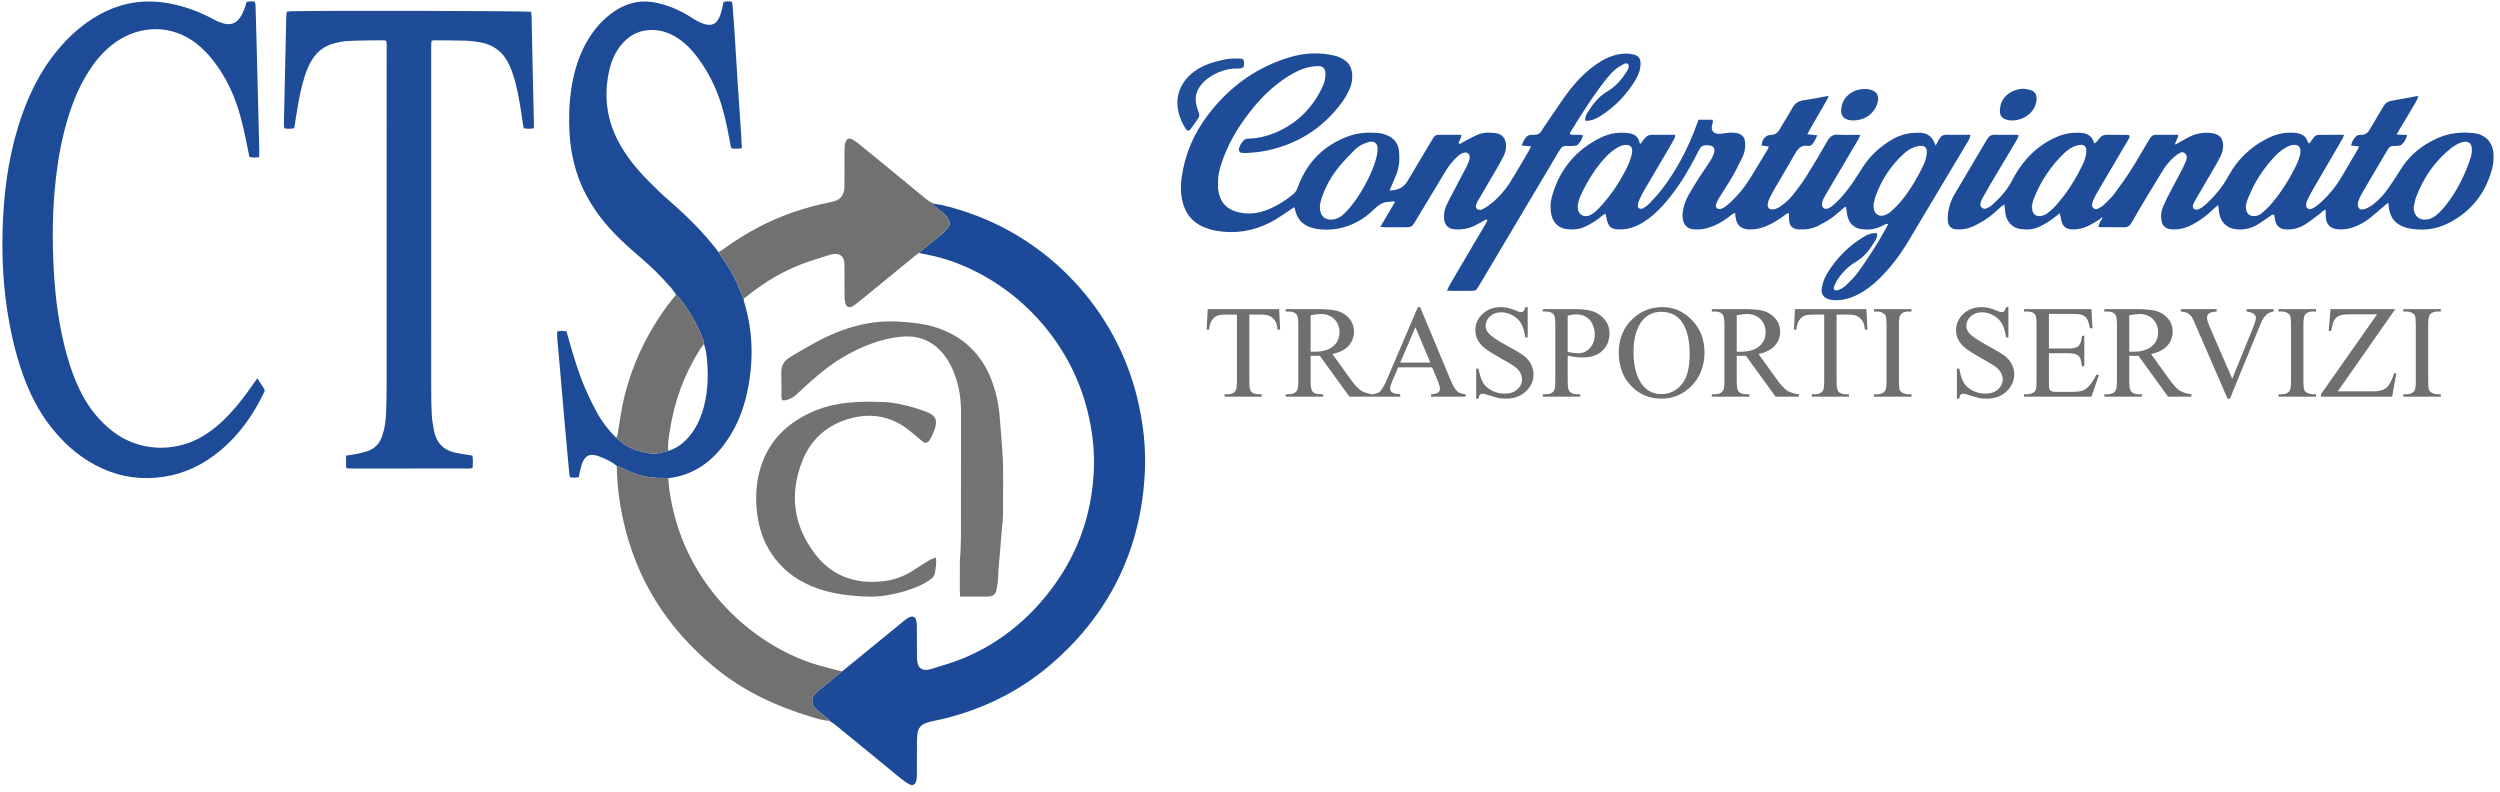
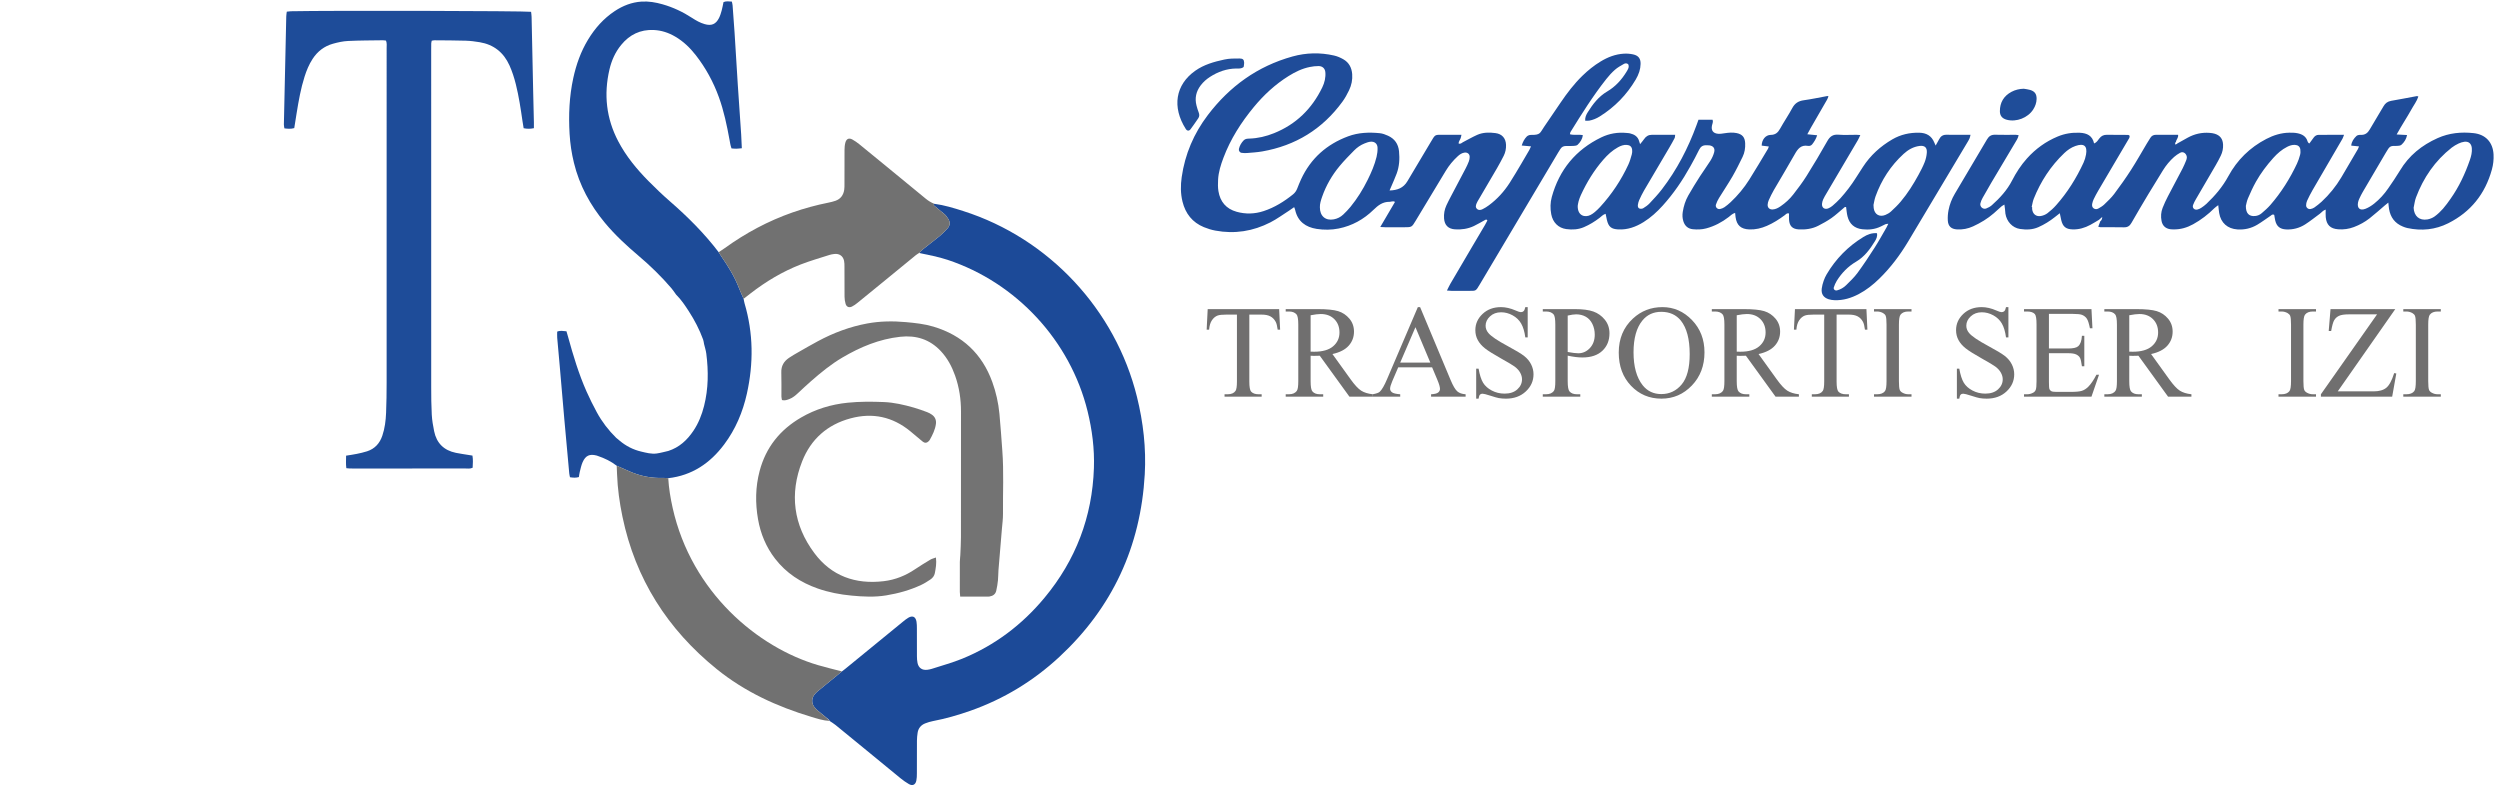
<svg xmlns="http://www.w3.org/2000/svg" width="319" height="101" viewBox="0 0 319 101" fill="none">
  <path d="M119.201 26.001C120.473 26.167 121.695 26.543 122.911 26.93C133.838 30.415 142.329 39.508 145.079 50.649C145.88 53.896 146.261 57.192 146.071 60.531C145.547 69.746 141.942 77.542 135.164 83.83C131.854 86.9 128.061 89.204 123.799 90.702C122.247 91.247 120.664 91.702 119.043 92.011C118.711 92.075 118.382 92.175 118.067 92.298C117.526 92.51 117.181 92.911 117.09 93.492C117.038 93.827 117.004 94.168 117.002 94.507C116.992 95.899 117.001 97.291 116.994 98.683C116.993 98.994 116.988 99.312 116.924 99.615C116.81 100.145 116.436 100.316 115.973 100.047C115.606 99.835 115.254 99.588 114.924 99.32C113.492 98.156 112.07 96.978 110.643 95.807C109.303 94.707 107.965 93.606 106.62 92.514C106.38 92.319 106.107 92.162 105.85 91.987C105.825 91.938 105.812 91.874 105.772 91.841C105.316 91.466 104.851 91.102 104.4 90.72C104.209 90.557 104.021 90.377 103.877 90.173C103.55 89.71 103.561 89.124 103.895 88.671C104.027 88.491 104.19 88.327 104.362 88.185C105.381 87.343 106.407 86.51 107.431 85.674C107.588 85.552 107.747 85.434 107.901 85.309C110.341 83.313 112.781 81.316 115.222 79.322C115.441 79.143 115.664 78.961 115.907 78.82C116.45 78.506 116.838 78.694 116.945 79.323C116.992 79.601 116.994 79.889 116.995 80.172C117 81.365 116.993 82.558 117.001 83.751C117.003 84.033 117.019 84.321 117.077 84.596C117.212 85.235 117.672 85.546 118.326 85.464C118.522 85.439 118.721 85.401 118.909 85.34C120.203 84.919 121.524 84.563 122.781 84.05C126.937 82.353 130.421 79.717 133.283 76.269C137.267 71.472 139.376 65.948 139.584 59.714C139.666 57.26 139.358 54.841 138.771 52.457C136.558 43.478 129.691 36.067 120.916 33.157C119.725 32.762 118.5 32.539 117.28 32.279C117.464 32.102 117.636 31.911 117.834 31.752C118.518 31.205 119.222 30.681 119.897 30.124C120.246 29.837 120.563 29.508 120.873 29.177C121.222 28.806 121.282 28.394 121.001 27.938C120.836 27.669 120.66 27.426 120.405 27.231C119.979 26.904 119.57 26.557 119.162 26.208C119.136 26.185 119.186 26.072 119.201 26.001Z" fill="#1C4A98" />
  <path d="M86.273 37.595C86.074 37.322 85.891 37.034 85.672 36.778C84.395 35.286 82.992 33.921 81.494 32.652C79.954 31.346 78.474 29.982 77.18 28.425C75.301 26.164 73.934 23.643 73.234 20.775C72.936 19.558 72.751 18.322 72.679 17.075C72.54 14.686 72.64 12.308 73.151 9.959C73.528 8.229 74.114 6.577 75.036 5.057C75.916 3.606 77.016 2.358 78.44 1.416C79.476 0.73 80.601 0.288 81.85 0.205C82.767 0.145 83.66 0.298 84.538 0.548C85.886 0.932 87.14 1.523 88.311 2.288C88.812 2.616 89.328 2.909 89.908 3.076C90.777 3.327 91.335 3.105 91.743 2.304C91.895 2.004 91.994 1.673 92.085 1.347C92.183 0.995 92.242 0.632 92.319 0.269C92.661 0.122 92.995 0.181 93.384 0.203C93.419 0.374 93.467 0.53 93.479 0.689C93.568 1.849 93.657 3.01 93.731 4.171C93.873 6.381 93.998 8.592 94.142 10.802C94.28 12.927 94.434 15.05 94.575 17.175C94.613 17.737 94.63 18.301 94.658 18.915C94.379 18.94 94.162 18.971 93.943 18.975C93.749 18.979 93.553 18.953 93.342 18.938C93.206 18.57 93.153 18.209 93.088 17.849C92.753 16.005 92.37 14.173 91.731 12.405C91.031 10.469 90.058 8.679 88.793 7.054C88.055 6.107 87.201 5.279 86.155 4.669C85.308 4.174 84.408 3.873 83.418 3.828C81.696 3.749 80.329 4.426 79.255 5.74C78.504 6.659 78.034 7.722 77.767 8.866C77.024 12.056 77.359 15.123 78.892 18.038C79.893 19.942 81.244 21.583 82.746 23.103C83.624 23.99 84.527 24.858 85.469 25.677C87.747 27.657 89.873 29.777 91.705 32.183C91.81 32.35 91.908 32.521 92.02 32.683C92.9 33.962 93.722 35.273 94.283 36.732C94.464 37.204 94.683 37.662 94.885 38.126C94.924 38.321 94.949 38.519 95.005 38.708C96.134 42.523 96.16 46.37 95.302 50.231C94.779 52.581 93.858 54.767 92.407 56.707C90.611 59.107 88.305 60.671 85.267 61.018C85.042 61.005 84.816 60.975 84.591 60.983C83.1 61.035 81.677 60.744 80.314 60.144C79.773 59.906 79.233 59.667 78.692 59.429C77.969 58.865 77.155 58.474 76.29 58.181C76.237 58.162 76.184 58.14 76.13 58.126C75.242 57.895 74.724 58.12 74.345 58.968C74.174 59.351 74.092 59.775 73.985 60.185C73.929 60.401 73.907 60.626 73.865 60.873C73.485 60.986 73.13 60.958 72.729 60.896C72.697 60.728 72.652 60.569 72.637 60.407C72.423 58.089 72.21 55.772 72.004 53.454C71.807 51.22 71.62 48.986 71.426 46.752C71.32 45.536 71.203 44.322 71.1 43.105C71.079 42.855 71.097 42.601 71.097 42.316C71.477 42.153 71.862 42.235 72.281 42.272C72.355 42.526 72.428 42.769 72.495 43.013C73.144 45.366 73.844 47.703 74.835 49.939C75.236 50.846 75.682 51.735 76.154 52.607C76.805 53.812 77.635 54.891 78.612 55.854C78.761 55.978 78.911 56.1 79.058 56.225C79.867 56.908 80.79 57.381 81.815 57.622C82.465 57.775 83.128 57.959 83.806 57.863C84.304 57.792 84.791 57.65 85.283 57.539C86.669 57.092 87.674 56.165 88.47 54.983C89.127 54.009 89.554 52.93 89.84 51.797C90.396 49.595 90.41 47.364 90.124 45.126C90.071 44.709 89.934 44.302 89.837 43.891C89.798 43.701 89.782 43.504 89.717 43.324C89.252 42.054 88.63 40.857 87.898 39.725C87.415 38.976 86.916 38.228 86.273 37.595Z" fill="#1D4B98" />
-   <path d="M31.458 0.266C31.802 0.124 32.136 0.179 32.527 0.207C32.556 0.377 32.601 0.534 32.606 0.693C32.656 2.368 32.703 4.044 32.746 5.719C32.86 10.178 32.972 14.637 33.082 19.096C33.09 19.402 33.075 19.71 33.071 20.044C32.633 20.116 32.252 20.143 31.823 20.02C31.677 19.297 31.534 18.578 31.386 17.859C30.966 15.828 30.481 13.814 29.656 11.901C28.967 10.302 28.09 8.813 26.991 7.459C26.452 6.795 25.848 6.196 25.183 5.658C21.934 3.028 17.872 3.226 14.816 5.341C13.513 6.242 12.473 7.398 11.587 8.701C10.298 10.598 9.412 12.684 8.731 14.86C7.94 17.387 7.459 19.979 7.148 22.607C6.68 26.571 6.647 30.545 6.865 34.521C7.066 38.184 7.551 41.813 8.545 45.357C9.022 47.055 9.618 48.71 10.44 50.275C11.416 52.134 12.701 53.741 14.37 55.034C17.763 57.664 22.192 57.663 25.452 55.896C26.892 55.115 28.12 54.072 29.238 52.887C30.372 51.686 31.368 50.375 32.301 49.014C32.459 48.784 32.626 48.56 32.836 48.267C33.182 48.808 33.486 49.282 33.756 49.704C33.756 49.831 33.775 49.896 33.754 49.942C32.379 52.855 30.569 55.444 28.078 57.517C25.984 59.26 23.614 60.422 20.903 60.837C18.224 61.248 15.64 60.929 13.157 59.831C10.498 58.653 8.361 56.825 6.567 54.565C4.961 52.54 3.81 50.269 2.944 47.848C1.927 45.004 1.276 42.073 0.847 39.085C0.315 35.386 0.21 31.67 0.384 27.948C0.6 23.332 1.324 18.801 2.895 14.433C3.921 11.579 5.292 8.914 7.214 6.553C8.753 4.663 10.538 3.059 12.68 1.868C15.614 0.239 18.722 -0.182 21.991 0.513C23.835 0.905 25.582 1.561 27.239 2.464C27.659 2.693 28.115 2.875 28.575 3.004C29.442 3.248 30.152 2.947 30.648 2.214C30.883 1.867 31.044 1.465 31.21 1.075C31.32 0.817 31.377 0.536 31.458 0.266Z" fill="#1D4B98" />
  <path d="M68.126 16.356C67.651 16.456 67.265 16.452 66.817 16.361C66.767 16.055 66.713 15.752 66.669 15.448C66.442 13.874 66.207 12.302 65.822 10.757C65.616 9.93 65.359 9.121 65.007 8.342C64.26 6.688 63.005 5.688 61.215 5.387C60.629 5.289 60.034 5.211 59.44 5.193C58.106 5.152 56.771 5.153 55.436 5.141C55.329 5.14 55.222 5.173 55.09 5.194C55.065 5.323 55.03 5.429 55.026 5.536C55.016 5.791 55.019 6.047 55.019 6.303C55.019 20.678 55.017 35.053 55.022 49.428C55.022 50.592 55.03 51.758 55.094 52.92C55.133 53.625 55.255 54.33 55.396 55.023C55.706 56.546 56.645 57.47 58.168 57.781C58.723 57.895 59.287 57.97 59.846 58.062C59.982 58.085 60.117 58.106 60.285 58.134C60.375 58.661 60.338 59.161 60.31 59.681C59.994 59.842 59.678 59.779 59.376 59.779C54.859 59.784 50.342 59.782 45.825 59.782C45.427 59.782 45.03 59.785 44.632 59.78C44.497 59.778 44.362 59.756 44.192 59.74C44.117 59.195 44.16 58.694 44.161 58.143C44.638 58.065 45.08 58.007 45.517 57.916C45.96 57.825 46.405 57.727 46.835 57.587C47.825 57.267 48.451 56.575 48.783 55.599C49.107 54.647 49.225 53.66 49.265 52.667C49.316 51.39 49.334 50.111 49.334 48.833C49.339 34.6 49.338 20.367 49.335 6.134C49.335 5.829 49.386 5.515 49.255 5.18C49.107 5.165 48.972 5.136 48.837 5.138C47.36 5.161 45.882 5.156 44.408 5.229C43.763 5.26 43.112 5.404 42.487 5.579C41.38 5.888 40.514 6.553 39.884 7.523C39.431 8.219 39.12 8.977 38.868 9.764C38.382 11.284 38.108 12.849 37.854 14.418C37.751 15.059 37.65 15.7 37.547 16.346C37.109 16.474 36.721 16.431 36.291 16.382C36.266 16.212 36.22 16.05 36.223 15.89C36.321 11.289 36.423 6.688 36.527 2.087C36.532 1.895 36.569 1.704 36.594 1.488C36.795 1.467 36.96 1.439 37.125 1.435C42.213 1.332 66.848 1.386 67.767 1.507C67.788 1.713 67.826 1.931 67.831 2.15C67.901 5.36 67.966 8.569 68.035 11.778C68.062 13.056 68.097 14.334 68.126 15.612C68.131 15.836 68.126 16.061 68.126 16.356Z" fill="#1E4C99" />
  <path d="M94.885 38.126C94.683 37.662 94.464 37.205 94.282 36.732C93.722 35.273 92.9 33.963 92.02 32.683C91.908 32.521 91.81 32.35 91.705 32.182C91.963 32.008 92.226 31.842 92.478 31.66C95.143 29.736 98.013 28.198 101.115 27.111C102.615 26.586 104.149 26.169 105.709 25.857C106.015 25.795 106.32 25.722 106.613 25.618C107.264 25.387 107.616 24.895 107.721 24.228C107.761 23.978 107.753 23.719 107.754 23.463C107.757 22.014 107.75 20.565 107.761 19.116C107.764 18.808 107.788 18.488 107.87 18.193C108.01 17.694 108.337 17.561 108.776 17.808C109.072 17.975 109.357 18.169 109.621 18.382C110.791 19.328 111.953 20.286 113.117 21.241C114.786 22.609 116.459 23.974 118.122 25.351C118.452 25.625 118.808 25.838 119.201 26C119.186 26.072 119.136 26.185 119.163 26.208C119.57 26.557 119.979 26.904 120.405 27.231C120.66 27.426 120.836 27.669 121.001 27.938C121.282 28.394 121.222 28.806 120.873 29.177C120.563 29.508 120.246 29.837 119.898 30.124C119.222 30.682 118.518 31.205 117.834 31.752C117.636 31.911 117.464 32.102 117.28 32.279C117.139 32.373 116.989 32.455 116.858 32.561C115.517 33.656 114.181 34.755 112.842 35.85C111.7 36.785 110.559 37.72 109.412 38.647C109.193 38.824 108.961 38.997 108.709 39.118C108.338 39.296 108.016 39.163 107.899 38.776C107.811 38.483 107.767 38.167 107.763 37.86C107.748 36.584 107.758 35.306 107.753 34.03C107.752 33.776 107.754 33.514 107.701 33.268C107.565 32.648 107.075 32.325 106.436 32.411C106.24 32.437 106.04 32.466 105.853 32.526C104.613 32.927 103.354 33.282 102.143 33.756C99.832 34.66 97.718 35.927 95.757 37.448C95.466 37.674 95.176 37.9 94.885 38.126Z" fill="#717171" />
-   <path d="M78.692 59.429C79.233 59.667 79.774 59.906 80.314 60.144C81.677 60.743 83.1 61.035 84.591 60.983C84.816 60.975 85.042 61.005 85.267 61.018C85.345 62.296 85.55 63.556 85.829 64.803C88.247 75.609 96.718 82.626 104.389 84.873C105.395 85.168 106.416 85.408 107.431 85.674C106.407 86.51 105.381 87.343 104.363 88.185C104.19 88.327 104.027 88.491 103.895 88.671C103.561 89.124 103.55 89.71 103.877 90.173C104.021 90.377 104.209 90.557 104.401 90.72C104.851 91.102 105.317 91.466 105.772 91.841C105.812 91.874 105.825 91.938 105.85 91.987C105.047 91.954 104.289 91.701 103.532 91.474C99.144 90.157 95.031 88.272 91.448 85.372C85.177 80.298 81.075 73.869 79.425 65.93C79.055 64.148 78.805 62.352 78.737 60.532C78.724 60.164 78.707 59.797 78.692 59.429Z" fill="#717171" />
-   <path d="M86.273 37.595C86.916 38.228 87.415 38.976 87.899 39.725C88.63 40.857 89.252 42.054 89.717 43.324C89.783 43.504 89.798 43.701 89.837 43.891C89.666 44.113 89.476 44.324 89.327 44.559C87.304 47.768 86.02 51.255 85.463 55.004C85.339 55.84 85.158 56.682 85.283 57.539C84.791 57.65 84.304 57.792 83.806 57.863C83.128 57.959 82.465 57.775 81.815 57.622C80.79 57.381 79.867 56.908 79.059 56.225C78.911 56.1 78.761 55.978 78.612 55.854C78.676 55.738 78.777 55.628 78.797 55.505C78.961 54.529 79.091 53.546 79.264 52.572C80.152 47.575 82.176 43.07 85.165 38.986C85.515 38.508 85.903 38.058 86.273 37.595Z" fill="#717171" />
+   <path d="M78.692 59.429C79.233 59.667 79.774 59.906 80.314 60.144C81.677 60.743 83.1 61.035 84.591 60.983C84.816 60.975 85.042 61.005 85.267 61.018C85.345 62.296 85.55 63.556 85.829 64.803C88.247 75.609 96.718 82.626 104.389 84.873C105.395 85.168 106.416 85.408 107.431 85.674C106.407 86.51 105.381 87.343 104.363 88.185C104.19 88.327 104.027 88.491 103.895 88.671C103.561 89.124 103.55 89.71 103.877 90.173C104.021 90.377 104.209 90.557 104.401 90.72C105.812 91.874 105.825 91.938 105.85 91.987C105.047 91.954 104.289 91.701 103.532 91.474C99.144 90.157 95.031 88.272 91.448 85.372C85.177 80.298 81.075 73.869 79.425 65.93C79.055 64.148 78.805 62.352 78.737 60.532C78.724 60.164 78.707 59.797 78.692 59.429Z" fill="#717171" />
  <path d="M122.52 76.129C122.498 75.858 122.475 75.692 122.474 75.527C122.471 74.249 122.469 72.971 122.476 71.693C122.477 71.411 122.523 71.128 122.536 70.845C122.568 70.079 122.616 69.313 122.617 68.547C122.624 63.208 122.614 57.87 122.624 52.531C122.627 50.954 122.397 49.42 121.872 47.935C121.462 46.774 120.894 45.702 120.041 44.794C118.631 43.293 116.894 42.753 114.873 42.973C112.194 43.264 109.779 44.273 107.482 45.626C106.03 46.48 104.738 47.544 103.476 48.647C102.921 49.133 102.383 49.639 101.844 50.142C101.509 50.453 101.167 50.749 100.733 50.915C100.441 51.026 100.149 51.144 99.779 51.05C99.756 50.908 99.709 50.749 99.708 50.589C99.701 49.567 99.73 48.544 99.695 47.523C99.666 46.694 100.026 46.103 100.678 45.661C101.052 45.406 101.448 45.18 101.842 44.955C102.68 44.476 103.515 43.992 104.365 43.536C106.352 42.468 108.454 41.681 110.668 41.273C112.288 40.974 113.944 40.952 115.591 41.102C116.778 41.21 117.961 41.335 119.111 41.68C122.794 42.784 125.306 45.129 126.618 48.745C127.094 50.058 127.395 51.416 127.528 52.804C127.676 54.358 127.774 55.916 127.893 57.472C128.1 60.166 127.955 62.864 127.982 65.56C127.988 66.21 127.894 66.861 127.841 67.512C127.696 69.266 127.545 71.018 127.403 72.772C127.369 73.196 127.385 73.625 127.34 74.048C127.292 74.497 127.222 74.948 127.119 75.388C127.018 75.821 126.698 76.044 126.267 76.113C126.211 76.123 126.154 76.128 126.097 76.128C124.935 76.129 123.773 76.129 122.52 76.129Z" fill="#737373" />
  <path d="M119.425 71.137C119.524 71.9 119.4 72.514 119.288 73.125C119.224 73.472 119.007 73.753 118.717 73.946C118.34 74.196 117.955 74.445 117.546 74.635C116.124 75.3 114.623 75.718 113.075 75.972C111.605 76.214 110.135 76.139 108.66 75.999C107.182 75.859 105.737 75.584 104.339 75.092C102.176 74.332 100.319 73.126 98.902 71.29C97.748 69.795 97.046 68.096 96.725 66.256C96.365 64.196 96.388 62.134 96.931 60.09C97.733 57.069 99.538 54.834 102.213 53.279C104.055 52.209 106.046 51.602 108.171 51.386C109.704 51.23 111.237 51.241 112.767 51.301C114.074 51.352 115.353 51.652 116.61 52.011C117.182 52.174 117.742 52.381 118.3 52.587C118.511 52.665 118.714 52.776 118.899 52.904C119.308 53.187 119.487 53.593 119.424 54.084C119.329 54.83 118.993 55.489 118.634 56.137C118.594 56.209 118.528 56.27 118.467 56.328C118.246 56.536 118.028 56.554 117.777 56.379C117.661 56.297 117.557 56.2 117.448 56.109C117.012 55.745 116.58 55.375 116.14 55.015C113.89 53.176 111.35 52.629 108.55 53.377C105.574 54.17 103.469 56.037 102.353 58.874C100.721 63.023 101.247 66.996 103.903 70.564C106.089 73.501 109.145 74.588 112.763 74.159C114.235 73.984 115.557 73.45 116.778 72.624C117.413 72.195 118.069 71.798 118.726 71.404C118.91 71.294 119.131 71.246 119.425 71.137Z" fill="#737272" />
  <path d="M286.572 26.268C286.559 27.239 286.979 27.627 287.74 27.565C288.065 27.538 288.353 27.412 288.589 27.209C288.975 26.878 289.363 26.54 289.696 26.157C291.082 24.564 292.196 22.791 293.093 20.883C293.261 20.526 293.387 20.145 293.49 19.764C293.548 19.552 293.553 19.313 293.526 19.093C293.478 18.704 293.222 18.506 292.829 18.486C292.477 18.468 292.157 18.579 291.851 18.732C291.156 19.081 290.583 19.586 290.068 20.159C289.233 21.091 288.479 22.088 287.865 23.178C287.477 23.867 287.15 24.593 286.837 25.32C286.683 25.679 286.623 26.078 286.572 26.268ZM259.241 26.413C259.261 26.417 259.28 26.422 259.3 26.426C259.3 26.511 259.292 26.597 259.301 26.68C259.367 27.299 259.794 27.667 260.407 27.564C260.702 27.515 261.014 27.388 261.252 27.208C261.655 26.902 262.035 26.553 262.371 26.174C263.812 24.553 264.946 22.728 265.856 20.764C266.008 20.435 266.116 20.073 266.178 19.716C266.372 18.604 265.911 18.247 264.824 18.628C264.277 18.82 263.814 19.145 263.402 19.536C261.671 21.183 260.396 23.14 259.51 25.351C259.376 25.687 259.328 26.058 259.241 26.413ZM307.979 26.512C308.029 27.571 308.702 28.173 309.736 27.999C310.061 27.944 310.401 27.806 310.666 27.614C311.053 27.333 311.407 26.994 311.725 26.635C312.081 26.232 312.392 25.788 312.703 25.347C313.776 23.828 314.552 22.158 315.159 20.407C315.326 19.923 315.448 19.426 315.405 18.904C315.358 18.33 315.001 18.012 314.441 18.09C314.192 18.125 313.939 18.205 313.713 18.314C313.408 18.462 313.105 18.63 312.84 18.838C310.708 20.515 309.232 22.669 308.282 25.192C308.124 25.611 308.077 26.071 307.979 26.512ZM267.828 28.049C267.462 28.265 267.102 28.491 266.729 28.692C266.019 29.077 265.263 29.299 264.445 29.271C263.609 29.243 263.215 28.922 263.016 28.095C262.952 27.826 262.902 27.553 262.83 27.206C262.59 27.395 262.395 27.547 262.2 27.701C261.552 28.215 260.858 28.648 260.098 28.984C259.337 29.321 258.547 29.333 257.757 29.216C256.781 29.072 256.047 28.266 255.889 27.253C255.859 27.057 255.856 26.857 255.835 26.659C255.817 26.495 255.791 26.332 255.76 26.102C255.593 26.207 255.469 26.265 255.369 26.352C255.048 26.631 254.741 26.928 254.419 27.207C253.62 27.902 252.725 28.445 251.763 28.884C251.104 29.185 250.416 29.319 249.692 29.27C248.984 29.223 248.59 28.879 248.542 28.158C248.513 27.711 248.548 27.247 248.634 26.807C248.777 26.08 249.043 25.388 249.422 24.747C250.795 22.425 252.178 20.11 253.545 17.784C253.786 17.372 254.089 17.178 254.578 17.193C255.458 17.22 256.339 17.199 257.22 17.202C257.323 17.203 257.426 17.225 257.578 17.243C257.504 17.646 257.302 17.92 257.134 18.204C256.12 19.914 255.097 21.618 254.083 23.328C253.707 23.963 253.338 24.603 252.982 25.249C252.86 25.471 252.752 25.711 252.697 25.956C252.602 26.376 253.031 26.757 253.434 26.605C253.694 26.506 253.957 26.366 254.163 26.182C255.185 25.27 256.108 24.265 256.739 23.036C257.261 22.018 257.876 21.071 258.639 20.22C259.737 18.995 261.038 18.056 262.558 17.421C263.465 17.041 264.407 16.894 265.387 16.94C266.299 16.983 266.991 17.305 267.206 18.306C267.538 18.183 267.697 17.899 267.878 17.661C268.125 17.334 268.432 17.196 268.828 17.2C269.737 17.207 270.646 17.207 271.555 17.215C271.602 17.215 271.649 17.26 271.717 17.295C271.801 17.535 271.629 17.718 271.523 17.901C271.026 18.762 270.514 19.614 270.009 20.47C269.244 21.766 268.477 23.061 267.718 24.36C267.517 24.703 267.331 25.055 267.158 25.412C267.072 25.589 267.01 25.782 266.97 25.975C266.924 26.202 266.933 26.432 267.152 26.588C267.366 26.741 267.59 26.703 267.793 26.583C268.037 26.44 268.29 26.296 268.491 26.102C268.939 25.667 269.404 25.238 269.776 24.742C270.525 23.744 271.248 22.722 271.923 21.673C272.63 20.575 273.267 19.434 273.937 18.312C274.083 18.068 274.238 17.83 274.387 17.589C274.55 17.325 274.782 17.199 275.096 17.201C276.029 17.206 276.963 17.203 277.925 17.203C277.992 17.587 277.676 17.807 277.65 18.11C277.617 18.151 277.565 18.187 277.555 18.233C277.541 18.301 277.557 18.376 277.56 18.447C277.629 18.422 277.699 18.401 277.765 18.371C277.787 18.362 277.801 18.332 277.818 18.312C278.262 18.063 278.705 17.811 279.152 17.566C280.021 17.09 280.95 16.879 281.94 16.954C282.164 16.971 282.395 16.998 282.608 17.066C283.294 17.282 283.627 17.731 283.663 18.448C283.687 18.94 283.591 19.412 283.378 19.853C283.181 20.261 282.968 20.663 282.74 21.055C281.9 22.504 281.05 23.947 280.209 25.395C280.067 25.64 279.93 25.893 279.835 26.158C279.702 26.53 280.013 26.838 280.405 26.732C280.566 26.689 280.729 26.62 280.867 26.527C281.102 26.37 281.337 26.204 281.541 26.009C282.639 24.969 283.608 23.83 284.334 22.488C285.461 20.41 287.083 18.818 289.184 17.728C290.1 17.252 291.073 16.947 292.116 16.931C292.455 16.927 292.802 16.931 293.133 16.996C293.745 17.116 294.261 17.387 294.45 18.053C294.471 18.129 294.535 18.194 294.585 18.259C294.6 18.279 294.635 18.285 294.678 18.305C294.859 18.056 295.041 17.805 295.225 17.555C295.386 17.336 295.598 17.206 295.874 17.205C296.921 17.203 297.967 17.204 299.098 17.204C299.012 17.422 298.971 17.58 298.893 17.715C297.623 19.899 296.345 22.078 295.079 24.265C294.824 24.705 294.596 25.163 294.381 25.625C294.3 25.799 294.264 26.006 294.26 26.2C294.252 26.5 294.546 26.733 294.838 26.669C295.001 26.633 295.173 26.575 295.307 26.48C295.629 26.249 295.947 26.007 296.237 25.739C297.223 24.827 298.06 23.79 298.749 22.637C299.463 21.443 300.16 20.239 300.861 19.038C300.916 18.943 300.947 18.834 301.009 18.681C300.668 18.647 300.367 18.617 300.015 18.581C300.066 18.058 300.345 17.674 300.685 17.349C300.806 17.233 301.054 17.201 301.241 17.209C301.798 17.233 302.127 16.961 302.392 16.498C302.954 15.512 303.567 14.555 304.131 13.569C304.363 13.164 304.666 12.942 305.124 12.864C306.214 12.678 307.3 12.462 308.389 12.263C308.437 12.254 308.494 12.29 308.583 12.315C308.391 12.917 308 13.41 307.705 13.951C307.42 14.474 307.099 14.977 306.793 15.489C306.478 16.019 306.146 16.54 305.812 17.158C306.305 17.185 306.694 17.206 307.141 17.231C307.045 17.751 306.782 18.145 306.432 18.466C306.305 18.582 306.064 18.616 305.875 18.615C304.947 18.608 304.952 18.609 304.418 19.507C303.431 21.166 302.458 22.833 301.485 24.5C301.327 24.769 301.19 25.05 301.057 25.332C300.985 25.485 300.923 25.648 300.889 25.812C300.735 26.566 301.133 26.924 301.852 26.636C302.24 26.481 302.611 26.246 302.94 25.984C303.631 25.433 304.225 24.779 304.726 24.05C305.241 23.302 305.759 22.554 306.225 21.776C307.374 19.851 309.019 18.527 311.047 17.62C312.52 16.962 314.057 16.816 315.63 16.987C317.169 17.154 318.092 18.162 318.176 19.696C318.211 20.352 318.14 20.998 317.964 21.634C317.108 24.734 315.272 27.043 312.393 28.488C310.736 29.319 308.98 29.489 307.17 29.096C306.978 29.054 306.789 28.984 306.606 28.909C305.599 28.5 305.026 27.743 304.845 26.68C304.804 26.439 304.788 26.194 304.75 25.851C304.556 26.008 304.431 26.105 304.31 26.208C303.661 26.759 303.03 27.332 302.36 27.857C301.756 28.33 301.083 28.699 300.359 28.972C299.709 29.218 299.043 29.31 298.353 29.258C297.36 29.184 296.861 28.707 296.764 27.711C296.734 27.404 296.76 27.092 296.76 26.744C296.416 26.844 296.237 27.111 295.995 27.287C295.377 27.737 294.781 28.224 294.137 28.634C293.405 29.101 292.585 29.319 291.704 29.275C290.934 29.236 290.498 28.893 290.322 28.145C290.264 27.898 290.232 27.646 290.193 27.422C289.961 27.288 289.851 27.45 289.721 27.538C289.157 27.918 288.61 28.328 288.027 28.676C287.253 29.138 286.405 29.334 285.497 29.275C284.234 29.192 283.377 28.438 283.169 27.19C283.118 26.887 283.096 26.579 283.05 26.178C282.841 26.339 282.685 26.436 282.558 26.562C281.746 27.367 280.851 28.059 279.849 28.612C279.063 29.047 278.229 29.291 277.326 29.271C277.184 29.268 277.04 29.267 276.901 29.245C276.308 29.15 275.935 28.795 275.815 28.2C275.701 27.631 275.74 27.062 275.951 26.524C276.147 26.023 276.377 25.534 276.624 25.056C277.237 23.871 277.872 22.698 278.488 21.515C278.658 21.189 278.798 20.846 278.939 20.505C278.992 20.376 279.039 20.234 279.042 20.097C279.049 19.686 278.638 19.239 278.179 19.497C277.91 19.649 277.645 19.822 277.416 20.027C276.862 20.521 276.392 21.093 275.999 21.722C275.367 22.733 274.743 23.749 274.13 24.771C273.401 25.989 272.676 27.209 271.973 28.442C271.751 28.833 271.478 29.016 271.022 29.005C270.028 28.982 269.033 28.998 268.039 28.994C267.959 28.994 267.88 28.961 267.736 28.93C267.829 28.681 267.915 28.456 267.999 28.23C268.166 28.113 268.231 27.951 268.247 27.682C268.07 27.837 267.949 27.943 267.828 28.049Z" fill="#1F4C99" />
  <path d="M168.417 26.444C168.41 27.576 169.14 28.19 170.195 27.989C170.652 27.903 171.059 27.697 171.394 27.379C171.722 27.066 172.041 26.74 172.327 26.389C173.193 25.33 173.909 24.172 174.515 22.947C174.981 22.005 175.402 21.041 175.649 20.017C175.741 19.636 175.789 19.232 175.775 18.842C175.758 18.321 175.372 18.021 174.848 18.085C174.6 18.115 174.354 18.208 174.118 18.302C173.61 18.503 173.164 18.816 172.785 19.2C172.148 19.846 171.51 20.496 170.931 21.193C169.964 22.359 169.211 23.658 168.708 25.093C168.548 25.55 168.403 26.009 168.417 26.444ZM176.124 28.963C176.796 27.818 177.396 26.796 178.001 25.764C177.729 25.598 177.521 25.757 177.312 25.753C176.442 25.735 175.846 26.199 175.255 26.775C174.011 27.99 172.532 28.812 170.814 29.158C169.886 29.344 168.939 29.351 168.014 29.208C166.614 28.99 165.593 28.268 165.264 26.794C165.241 26.689 165.193 26.59 165.136 26.431C164.896 26.597 164.695 26.745 164.484 26.88C163.696 27.383 162.937 27.946 162.108 28.371C159.894 29.508 157.542 29.885 155.082 29.425C154.584 29.332 154.089 29.179 153.62 28.986C152.147 28.38 151.263 27.257 150.887 25.725C150.632 24.69 150.636 23.639 150.786 22.593C151.206 19.664 152.336 17.026 154.124 14.676C156.909 11.015 160.458 8.447 164.921 7.207C166.681 6.718 168.454 6.682 170.229 7.086C170.637 7.178 171.039 7.354 171.404 7.561C172.125 7.97 172.474 8.634 172.539 9.451C172.596 10.177 172.45 10.873 172.14 11.52C171.896 12.03 171.618 12.533 171.285 12.989C168.734 16.479 165.311 18.581 161.057 19.323C160.415 19.435 159.759 19.471 159.109 19.526C158.884 19.544 158.653 19.532 158.429 19.502C158.193 19.47 158.033 19.226 158.086 18.999C158.184 18.574 158.401 18.209 158.704 17.899C158.899 17.701 159.166 17.692 159.42 17.684C160.513 17.651 161.558 17.4 162.565 16.995C165.383 15.862 167.402 13.878 168.719 11.161C168.866 10.857 168.986 10.529 169.053 10.198C169.119 9.87 169.149 9.519 169.112 9.188C169.059 8.711 168.722 8.427 168.24 8.429C167.874 8.43 167.502 8.473 167.143 8.545C166.155 8.741 165.263 9.177 164.416 9.707C162.713 10.771 161.259 12.119 159.985 13.662C158.366 15.623 157.01 17.745 156.11 20.137C155.768 21.043 155.477 21.965 155.428 22.939C155.405 23.418 155.394 23.91 155.47 24.381C155.688 25.738 156.46 26.652 157.8 27.024C158.95 27.343 160.101 27.309 161.24 26.935C162.636 26.476 163.858 25.715 164.994 24.799C165.244 24.598 165.414 24.346 165.53 24.047C165.685 23.65 165.843 23.254 166.022 22.868C167.257 20.204 169.293 18.408 172.025 17.393C173.328 16.909 174.693 16.857 176.061 16.995C176.419 17.031 176.779 17.168 177.112 17.319C177.956 17.701 178.423 18.372 178.516 19.3C178.612 20.273 178.556 21.232 178.213 22.155C178.006 22.712 177.756 23.254 177.525 23.802C177.462 23.951 177.397 24.098 177.306 24.305C178.312 24.279 179.079 23.981 179.581 23.132C180.547 21.493 181.527 19.863 182.502 18.229C183.202 17.058 183.015 17.21 184.291 17.201C185 17.195 185.709 17.2 186.483 17.2C186.442 17.378 186.424 17.508 186.381 17.628C186.301 17.857 186.118 18.05 186.114 18.307C186.38 18.42 186.509 18.227 186.671 18.144C187.276 17.834 187.865 17.489 188.485 17.212C189.232 16.878 190.036 16.878 190.831 16.984C191.669 17.095 192.139 17.648 192.169 18.484C192.187 18.977 192.093 19.449 191.871 19.886C191.601 20.417 191.32 20.943 191.021 21.458C190.253 22.785 189.471 24.104 188.697 25.427C188.596 25.598 188.488 25.767 188.414 25.95C188.318 26.189 188.237 26.447 188.469 26.66C188.694 26.868 188.959 26.798 189.187 26.686C189.466 26.549 189.732 26.379 189.981 26.195C191.044 25.41 191.92 24.444 192.633 23.337C193.141 22.549 193.612 21.739 194.092 20.935C194.442 20.35 194.784 19.76 195.124 19.17C195.206 19.027 195.264 18.872 195.355 18.675C194.943 18.639 194.589 18.607 194.171 18.571C194.315 18.101 194.515 17.73 194.807 17.428C194.93 17.302 195.156 17.21 195.334 17.214C196.584 17.241 196.489 16.963 197.013 16.207C197.725 15.18 198.42 14.143 199.122 13.109C199.953 11.884 200.845 10.71 201.909 9.674C202.624 8.977 203.397 8.355 204.251 7.838C205.161 7.286 206.139 6.91 207.21 6.848C207.601 6.825 208.007 6.857 208.39 6.941C209.057 7.086 209.356 7.476 209.34 8.153C209.332 8.488 209.277 8.833 209.175 9.152C209.064 9.501 208.903 9.84 208.716 10.156C207.567 12.098 206.036 13.671 204.119 14.864C203.705 15.121 203.26 15.308 202.781 15.395C202.623 15.423 202.455 15.399 202.267 15.399C202.243 14.962 202.402 14.632 202.595 14.324C203.249 13.283 203.978 12.32 205.071 11.677C206.119 11.061 206.923 10.181 207.55 9.144C207.723 8.859 207.924 8.564 207.764 8.204C207.581 8.031 207.365 8.068 207.201 8.161C206.809 8.383 206.405 8.606 206.069 8.901C205.665 9.255 205.299 9.661 204.966 10.082C203.27 12.224 201.823 14.535 200.389 16.854C200.349 16.919 200.351 17.009 200.324 17.13C200.861 17.285 201.404 17.125 201.974 17.249C201.905 17.754 201.649 18.147 201.303 18.476C201.196 18.579 200.99 18.604 200.825 18.615C200.486 18.639 200.144 18.633 199.803 18.631C199.491 18.629 199.259 18.757 199.099 19.024C199.012 19.17 198.914 19.31 198.827 19.456C195.49 25.07 192.154 30.684 188.816 36.297C188.294 37.175 188.344 37.11 187.417 37.112C186.678 37.114 185.94 37.114 185.201 37.111C185.039 37.11 184.877 37.09 184.629 37.073C184.798 36.74 184.921 36.46 185.074 36.198C186.005 34.604 186.942 33.014 187.878 31.424C188.411 30.518 188.949 29.616 189.482 28.711C189.596 28.517 189.695 28.315 189.791 28.136C189.696 27.966 189.593 28.017 189.494 28.07C189.02 28.327 188.558 28.608 188.073 28.839C187.314 29.199 186.502 29.319 185.666 29.266C184.796 29.21 184.321 28.735 184.261 27.865C184.221 27.287 184.318 26.731 184.561 26.206C184.74 25.82 184.935 25.441 185.133 25.065C185.754 23.884 186.382 22.707 187 21.524C187.157 21.223 187.303 20.913 187.424 20.596C187.493 20.415 187.53 20.211 187.531 20.017C187.532 19.632 187.225 19.407 186.838 19.477C186.517 19.534 186.26 19.709 186.027 19.921C185.414 20.479 184.892 21.112 184.464 21.823C183.19 23.939 181.912 26.052 180.638 28.169C180.142 28.994 180.146 28.997 179.156 28.998C178.36 28.999 177.565 29 176.77 28.997C176.605 28.996 176.441 28.98 176.124 28.963Z" fill="#1F4C99" />
  <path d="M201.317 26.27C201.289 27.556 202.252 27.783 202.94 27.434C203.14 27.332 203.33 27.201 203.5 27.055C203.737 26.854 203.963 26.637 204.174 26.408C205.661 24.79 206.864 22.978 207.785 20.984C207.973 20.576 208.093 20.134 208.217 19.7C208.27 19.515 208.282 19.307 208.261 19.114C208.218 18.716 207.982 18.52 207.585 18.491C207.171 18.46 206.805 18.601 206.453 18.794C205.723 19.195 205.124 19.756 204.582 20.379C203.401 21.735 202.475 23.254 201.723 24.883C201.605 25.139 201.506 25.407 201.429 25.678C201.36 25.921 201.334 26.176 201.317 26.27ZM239.058 26.146C239.073 26.387 239.073 26.473 239.084 26.557C239.188 27.354 239.812 27.732 240.566 27.429C240.825 27.325 241.083 27.177 241.287 26.989C241.725 26.587 242.157 26.171 242.539 25.716C243.42 24.671 244.145 23.515 244.798 22.316C245.083 21.794 245.362 21.262 245.58 20.71C245.733 20.321 245.833 19.893 245.863 19.476C245.91 18.809 245.575 18.537 244.922 18.624C244.131 18.729 243.473 19.113 242.898 19.639C241.255 21.145 240.072 22.962 239.32 25.056C239.178 25.453 239.121 25.879 239.058 26.146ZM239.503 29.755C239.577 30.198 239.41 30.504 239.233 30.791C238.603 31.813 237.904 32.766 236.834 33.394C235.813 33.993 235.002 34.827 234.374 35.829C234.21 36.089 234.088 36.383 233.993 36.675C233.916 36.91 234.16 37.119 234.403 37.054C234.852 36.934 235.251 36.707 235.574 36.384C236.076 35.884 236.602 35.393 237.018 34.825C237.79 33.773 238.511 32.682 239.214 31.582C239.749 30.746 240.225 29.871 240.724 29.012C240.794 28.892 240.847 28.764 240.949 28.553C240.778 28.577 240.674 28.571 240.588 28.608C240.38 28.697 240.181 28.808 239.977 28.907C239.237 29.265 238.453 29.346 237.649 29.256C236.63 29.144 235.985 28.587 235.738 27.589C235.644 27.21 235.619 26.814 235.563 26.424C235.392 26.358 235.31 26.497 235.207 26.582C234.704 26.999 234.227 27.452 233.693 27.825C233.161 28.197 232.585 28.514 232.006 28.809C231.229 29.204 230.387 29.317 229.521 29.271C228.726 29.228 228.338 28.855 228.282 28.052C228.263 27.778 228.279 27.502 228.279 27.242C227.978 27.155 227.865 27.361 227.716 27.471C227.005 27.994 226.265 28.467 225.452 28.82C224.74 29.128 224.004 29.305 223.22 29.276C222.147 29.235 221.606 28.762 221.458 27.701C221.436 27.543 221.424 27.384 221.401 27.161C221.029 27.273 220.818 27.512 220.58 27.695C219.713 28.357 218.77 28.86 217.71 29.143C217.15 29.293 216.584 29.304 216.019 29.251C215.394 29.192 214.981 28.832 214.794 28.228C214.674 27.842 214.655 27.451 214.718 27.049C214.834 26.312 215.051 25.605 215.417 24.96C215.892 24.121 216.403 23.301 216.922 22.488C217.349 21.819 217.83 21.182 218.25 20.507C218.456 20.175 218.629 19.804 218.728 19.427C218.862 18.917 218.607 18.608 218.086 18.544C217.973 18.53 217.858 18.543 217.745 18.536C217.298 18.512 217.006 18.697 216.805 19.113C216.459 19.828 216.076 20.526 215.69 21.221C214.695 23.014 213.548 24.703 212.169 26.228C211.442 27.032 210.647 27.761 209.724 28.335C208.74 28.947 207.691 29.333 206.505 29.275C205.602 29.23 205.247 28.952 205.037 28.05C204.98 27.806 204.934 27.558 204.877 27.281C204.54 27.379 204.333 27.625 204.091 27.81C203.478 28.277 202.829 28.674 202.119 28.98C201.387 29.295 200.628 29.335 199.86 29.232C198.843 29.095 198.134 28.38 197.938 27.334C197.801 26.598 197.809 25.855 198.008 25.135C198.97 21.652 201.067 19.1 204.329 17.526C205.349 17.034 206.433 16.852 207.562 16.965C207.703 16.979 207.847 16.984 207.984 17.016C208.54 17.148 208.986 17.416 209.153 18.009C209.18 18.107 209.213 18.203 209.274 18.395C209.488 18.128 209.658 17.944 209.795 17.738C210.037 17.378 210.36 17.198 210.796 17.2C211.761 17.204 212.726 17.201 213.751 17.201C213.725 17.37 213.736 17.513 213.681 17.621C213.472 18.024 213.249 18.42 213.019 18.811C211.939 20.647 210.851 22.478 209.777 24.316C209.548 24.707 209.353 25.119 209.163 25.53C209.08 25.707 209.033 25.906 209 26.1C208.966 26.302 208.986 26.532 209.201 26.611C209.338 26.661 209.549 26.646 209.673 26.571C209.962 26.396 210.25 26.198 210.48 25.953C211.025 25.375 211.571 24.792 212.054 24.163C213.972 21.666 215.404 18.901 216.484 15.949C216.561 15.737 216.637 15.523 216.725 15.28H218.526C218.63 15.551 218.496 15.78 218.447 16.018C218.323 16.634 218.59 17.013 219.223 17.07C219.5 17.095 219.788 17.041 220.067 17C220.576 16.925 221.084 16.875 221.593 16.981C222.329 17.134 222.651 17.523 222.684 18.282C222.71 18.889 222.621 19.479 222.353 20.023C221.941 20.863 221.529 21.706 221.061 22.515C220.521 23.449 219.913 24.343 219.349 25.263C219.188 25.526 219.049 25.812 218.954 26.105C218.848 26.433 219.15 26.742 219.488 26.668C219.678 26.626 219.875 26.553 220.034 26.443C220.313 26.25 220.577 26.032 220.825 25.8C221.741 24.94 222.542 23.979 223.21 22.918C224.028 21.622 224.804 20.299 225.595 18.986C225.636 18.917 225.651 18.832 225.7 18.693C225.377 18.653 225.083 18.616 224.79 18.58C224.804 17.831 225.278 17.221 225.942 17.212C226.541 17.205 226.863 16.922 227.136 16.428C227.632 15.535 228.212 14.688 228.696 13.789C229.025 13.177 229.479 12.886 230.158 12.793C231.169 12.653 232.169 12.435 233.174 12.252C233.2 12.247 233.229 12.263 233.314 12.282C233.255 12.43 233.214 12.579 233.139 12.709C232.447 13.916 231.747 15.118 231.052 16.324C230.914 16.564 230.787 16.811 230.613 17.132C231.068 17.178 231.44 17.215 231.87 17.259C231.723 17.727 231.501 18.08 231.241 18.411C231.107 18.581 230.903 18.649 230.705 18.614C229.803 18.456 229.392 18.998 229.005 19.689C228.144 21.224 227.226 22.727 226.344 24.251C226.103 24.667 225.894 25.104 225.694 25.541C225.613 25.718 225.564 25.921 225.552 26.114C225.529 26.507 225.8 26.748 226.192 26.727C226.578 26.706 226.901 26.528 227.207 26.318C227.819 25.897 228.369 25.398 228.822 24.812C229.412 24.05 230 23.279 230.511 22.463C231.431 20.996 232.317 19.506 233.167 17.998C233.501 17.405 233.891 17.13 234.589 17.186C235.351 17.247 236.122 17.198 236.889 17.2C237.023 17.201 237.157 17.216 237.377 17.23C237.254 17.489 237.175 17.692 237.066 17.877C235.727 20.153 234.384 22.427 233.043 24.702C232.899 24.946 232.751 25.19 232.635 25.449C232.556 25.626 232.501 25.826 232.487 26.019C232.45 26.531 232.86 26.792 233.339 26.566C233.517 26.483 233.693 26.378 233.84 26.248C234.18 25.948 234.523 25.647 234.826 25.311C235.569 24.488 236.24 23.606 236.831 22.666C237.118 22.209 237.414 21.757 237.707 21.304C238.668 19.82 239.94 18.67 241.463 17.783C242.524 17.166 243.665 16.911 244.888 16.934C245.81 16.951 246.466 17.327 246.819 18.193C246.857 18.286 246.901 18.377 246.989 18.576C247.175 18.241 247.315 18.005 247.439 17.761C247.64 17.367 247.937 17.183 248.395 17.194C249.384 17.215 250.375 17.2 251.44 17.2C251.389 17.395 251.371 17.527 251.32 17.645C251.254 17.801 251.167 17.949 251.08 18.096C248.548 22.338 246.02 26.583 243.478 30.82C242.437 32.556 241.231 34.168 239.773 35.583C238.995 36.339 238.151 37.008 237.19 37.516C236.221 38.028 235.198 38.346 234.089 38.303C233.837 38.293 233.577 38.261 233.337 38.184C232.672 37.972 232.368 37.513 232.453 36.822C232.493 36.488 232.588 36.155 232.698 35.835C232.8 35.541 232.932 35.253 233.09 34.986C234.256 33.019 235.815 31.433 237.767 30.24C238.279 29.927 238.823 29.704 239.503 29.755Z" fill="#1F4D99" />
  <path d="M158.691 8.542C158.378 8.8 158.054 8.738 157.748 8.742C156.519 8.758 155.412 9.155 154.391 9.814C153.935 10.108 153.533 10.464 153.204 10.9C152.619 11.674 152.43 12.528 152.675 13.469C152.753 13.77 152.844 14.07 152.957 14.36C153.057 14.62 153.056 14.861 152.901 15.088C152.581 15.556 152.261 16.025 151.922 16.48C151.729 16.739 151.477 16.729 151.301 16.451C149.531 13.663 149.98 10.819 152.515 9.027C153.626 8.242 154.907 7.883 156.218 7.598C156.864 7.456 157.514 7.459 158.165 7.463C158.591 7.465 158.739 7.602 158.754 8.007C158.761 8.198 158.71 8.39 158.691 8.542Z" fill="#224F9A" />
-   <path d="M238.168 11.356C238.253 11.372 238.539 11.397 238.804 11.484C239.466 11.698 239.742 12.184 239.625 12.867C239.426 14.025 238.516 14.997 237.355 15.257C236.885 15.363 236.407 15.422 235.921 15.309C235.226 15.148 234.899 14.764 234.932 14.043C234.975 13.102 235.399 12.359 236.194 11.849C236.731 11.505 237.328 11.337 238.168 11.356Z" fill="#224F9A" />
  <path d="M258.232 11.323C258.509 11.373 258.794 11.398 259.061 11.48C259.641 11.658 259.881 12.01 259.871 12.621C259.862 13.117 259.697 13.567 259.431 13.979C258.744 15.04 257.299 15.599 256.076 15.284C255.5 15.135 255.187 14.788 255.185 14.2C255.18 13.083 255.681 12.239 256.669 11.716C257.149 11.462 257.675 11.335 258.232 11.323Z" fill="#1F4D99" />
  <path d="M163.22 39.443L163.344 42.063H163.031C162.97 41.602 162.888 41.272 162.784 41.075C162.613 40.756 162.387 40.521 162.104 40.37C161.821 40.219 161.449 40.144 160.988 40.144H159.414V48.678C159.414 49.364 159.489 49.792 159.637 49.963C159.845 50.193 160.167 50.309 160.601 50.309H160.988V50.613H156.252V50.309H156.647C157.119 50.309 157.454 50.166 157.652 49.88C157.773 49.704 157.833 49.303 157.833 48.678V40.143H156.491C155.969 40.143 155.598 40.182 155.379 40.259C155.093 40.363 154.848 40.564 154.645 40.86C154.442 41.157 154.321 41.558 154.283 42.063H153.97L154.102 39.443H163.22Z" fill="#706F6F" />
  <path d="M175.167 50.613H172.185L168.404 45.391C168.124 45.402 167.896 45.407 167.721 45.407C167.649 45.407 167.572 45.406 167.49 45.403C167.408 45.4 167.322 45.396 167.235 45.391V48.636C167.235 49.339 167.311 49.776 167.465 49.946C167.674 50.188 167.987 50.308 168.404 50.308H168.841V50.613H164.055V50.308H164.475C164.947 50.308 165.285 50.155 165.488 49.847C165.604 49.677 165.661 49.273 165.661 48.636V41.42C165.661 40.717 165.584 40.281 165.431 40.11C165.216 39.869 164.898 39.748 164.475 39.748H164.055V39.443H168.124C169.31 39.443 170.185 39.53 170.748 39.703C171.311 39.876 171.788 40.194 172.181 40.658C172.574 41.122 172.77 41.675 172.77 42.318C172.77 43.004 172.546 43.6 172.099 44.105C171.651 44.611 170.958 44.968 170.019 45.176L172.325 48.381C172.852 49.117 173.305 49.605 173.684 49.847C174.063 50.089 174.557 50.242 175.167 50.308L175.167 50.613ZM167.235 44.872C167.339 44.872 167.43 44.873 167.507 44.876C167.583 44.879 167.647 44.88 167.696 44.88C168.761 44.88 169.565 44.649 170.106 44.188C170.646 43.727 170.917 43.139 170.917 42.425C170.917 41.728 170.699 41.161 170.262 40.724C169.825 40.288 169.247 40.069 168.528 40.069C168.209 40.069 167.778 40.122 167.235 40.226V44.872Z" fill="#706F6F" />
  <path d="M182.738 46.874H178.413L177.655 48.636C177.469 49.07 177.375 49.394 177.375 49.608C177.375 49.779 177.456 49.928 177.618 50.057C177.78 50.186 178.13 50.27 178.668 50.309V50.613H175.151V50.309C175.618 50.226 175.92 50.119 176.057 49.987C176.337 49.724 176.647 49.188 176.988 48.381L180.917 39.188H181.205L185.093 48.48C185.406 49.227 185.691 49.711 185.946 49.934C186.201 50.156 186.557 50.281 187.013 50.309V50.613H182.606V50.309C183.05 50.286 183.351 50.212 183.508 50.086C183.664 49.96 183.742 49.806 183.742 49.625C183.742 49.383 183.632 49.002 183.413 48.48L182.738 46.874ZM182.507 46.264L180.612 41.75L178.668 46.264H182.507Z" fill="#706F6F" />
  <path d="M194.934 39.188V43.051H194.63C194.531 42.31 194.354 41.72 194.098 41.28C193.843 40.841 193.479 40.492 193.007 40.234C192.535 39.976 192.046 39.847 191.541 39.847C190.969 39.847 190.497 40.021 190.124 40.37C189.75 40.719 189.564 41.116 189.564 41.56C189.564 41.901 189.681 42.211 189.918 42.491C190.258 42.903 191.068 43.452 192.348 44.139C193.391 44.699 194.104 45.129 194.485 45.428C194.867 45.727 195.161 46.08 195.367 46.486C195.573 46.893 195.676 47.318 195.676 47.763C195.676 48.609 195.348 49.338 194.691 49.95C194.035 50.563 193.191 50.869 192.158 50.869C191.834 50.869 191.53 50.844 191.244 50.795C191.074 50.767 190.721 50.667 190.185 50.494C189.65 50.321 189.311 50.235 189.168 50.235C189.031 50.235 188.923 50.276 188.843 50.358C188.763 50.441 188.704 50.611 188.666 50.869H188.361V47.038H188.666C188.808 47.84 189 48.44 189.242 48.838C189.484 49.236 189.853 49.567 190.35 49.831C190.847 50.094 191.392 50.226 191.985 50.226C192.672 50.226 193.214 50.045 193.612 49.682C194.01 49.32 194.209 48.892 194.209 48.398C194.209 48.123 194.134 47.846 193.983 47.566C193.832 47.285 193.597 47.025 193.279 46.783C193.064 46.618 192.48 46.268 191.524 45.733C190.569 45.197 189.889 44.77 189.485 44.452C189.082 44.133 188.775 43.782 188.567 43.397C188.358 43.013 188.254 42.59 188.254 42.129C188.254 41.327 188.561 40.636 189.176 40.057C189.791 39.478 190.574 39.188 191.524 39.188C192.117 39.188 192.746 39.334 193.41 39.625C193.718 39.762 193.935 39.831 194.061 39.831C194.204 39.831 194.321 39.788 194.411 39.703C194.502 39.618 194.575 39.446 194.63 39.188L194.934 39.188Z" fill="#706F6F" />
  <path d="M200.039 45.382V48.636C200.039 49.339 200.116 49.776 200.27 49.946C200.478 50.188 200.794 50.308 201.217 50.308H201.645V50.613H196.859V50.308H197.28C197.752 50.308 198.09 50.155 198.293 49.847C198.403 49.677 198.458 49.273 198.458 48.636V41.42C198.458 40.717 198.384 40.281 198.235 40.11C198.021 39.869 197.703 39.748 197.28 39.748H196.86V39.443H200.954C201.953 39.443 202.741 39.546 203.318 39.752C203.894 39.958 204.38 40.306 204.776 40.794C205.171 41.283 205.369 41.862 205.369 42.532C205.369 43.444 205.068 44.185 204.467 44.756C203.865 45.328 203.016 45.613 201.917 45.613C201.648 45.613 201.357 45.594 201.044 45.555C200.731 45.517 200.396 45.459 200.039 45.382ZM200.039 44.913C200.33 44.968 200.588 45.009 200.813 45.036C201.038 45.064 201.231 45.078 201.39 45.078C201.961 45.078 202.454 44.857 202.869 44.415C203.283 43.972 203.49 43.4 203.49 42.697C203.49 42.214 203.392 41.765 203.194 41.35C202.996 40.936 202.716 40.625 202.354 40.419C201.991 40.214 201.579 40.11 201.118 40.11C200.838 40.11 200.478 40.163 200.039 40.267V44.913Z" fill="#706F6F" />
  <path d="M212.129 39.188C213.579 39.188 214.835 39.739 215.898 40.84C216.96 41.941 217.492 43.315 217.492 44.962C217.492 46.659 216.956 48.068 215.885 49.188C214.814 50.308 213.518 50.868 211.997 50.868C210.46 50.868 209.168 50.322 208.122 49.229C207.075 48.136 206.552 46.722 206.552 44.987C206.552 43.213 207.156 41.766 208.364 40.646C209.413 39.674 210.668 39.188 212.129 39.188ZM211.973 39.789C210.973 39.789 210.171 40.16 209.567 40.901C208.815 41.824 208.439 43.175 208.439 44.954C208.439 46.777 208.829 48.18 209.608 49.163C210.207 49.91 210.998 50.284 211.981 50.284C213.03 50.284 213.896 49.875 214.58 49.056C215.263 48.238 215.605 46.947 215.605 45.184C215.605 43.274 215.229 41.848 214.477 40.909C213.873 40.163 213.038 39.789 211.973 39.789Z" fill="#706F6F" />
  <path d="M229.54 50.613H226.558L222.777 45.391C222.497 45.402 222.269 45.407 222.093 45.407C222.022 45.407 221.945 45.406 221.863 45.403C221.78 45.4 221.695 45.396 221.607 45.391V48.636C221.607 49.339 221.684 49.776 221.838 49.946C222.047 50.188 222.36 50.308 222.777 50.308H223.214V50.613H218.428V50.308H218.848C219.32 50.308 219.658 50.155 219.861 49.847C219.976 49.677 220.034 49.273 220.034 48.636V41.42C220.034 40.717 219.957 40.281 219.803 40.11C219.589 39.869 219.271 39.748 218.848 39.748H218.428V39.443H222.497C223.683 39.443 224.558 39.53 225.121 39.703C225.684 39.876 226.161 40.194 226.554 40.658C226.947 41.122 227.143 41.675 227.143 42.318C227.143 43.004 226.919 43.6 226.472 44.105C226.024 44.611 225.331 44.968 224.392 45.176L226.698 48.381C227.225 49.117 227.678 49.605 228.057 49.847C228.436 50.089 228.931 50.242 229.54 50.308V50.613ZM221.608 44.872C221.712 44.872 221.803 44.873 221.879 44.876C221.956 44.879 222.02 44.88 222.069 44.88C223.134 44.88 223.937 44.649 224.478 44.188C225.019 43.727 225.29 43.139 225.29 42.425C225.29 41.728 225.071 41.161 224.635 40.724C224.198 40.288 223.62 40.069 222.901 40.069C222.582 40.069 222.151 40.122 221.608 40.226V44.872Z" fill="#706F6F" />
  <path d="M238.156 39.443L238.28 42.063H237.967C237.906 41.602 237.824 41.272 237.72 41.075C237.549 40.756 237.323 40.521 237.04 40.37C236.757 40.219 236.385 40.144 235.924 40.144H234.35V48.678C234.35 49.364 234.425 49.792 234.573 49.963C234.781 50.193 235.103 50.309 235.537 50.309H235.924V50.613H231.187V50.309H231.582C232.055 50.309 232.39 50.166 232.587 49.88C232.708 49.704 232.769 49.303 232.769 48.678V40.143H231.426C230.904 40.143 230.533 40.182 230.314 40.259C230.028 40.363 229.784 40.564 229.581 40.86C229.377 41.157 229.257 41.558 229.218 42.063H228.905L229.037 39.443H238.156Z" fill="#706F6F" />
  <path d="M243.909 50.309V50.613H239.123V50.309H239.518C239.98 50.309 240.315 50.174 240.523 49.905C240.655 49.729 240.721 49.306 240.721 48.636V41.42C240.721 40.855 240.685 40.481 240.614 40.3C240.559 40.163 240.446 40.045 240.276 39.946C240.034 39.814 239.782 39.748 239.518 39.748H239.123V39.444H243.909V39.748H243.505C243.049 39.748 242.717 39.883 242.508 40.152C242.371 40.328 242.303 40.751 242.303 41.42V48.636C242.303 49.202 242.338 49.575 242.41 49.756C242.465 49.894 242.58 50.012 242.756 50.111C242.992 50.242 243.242 50.308 243.505 50.308L243.909 50.309Z" fill="#706F6F" />
  <path d="M256.273 39.188V43.051H255.968C255.869 42.31 255.692 41.72 255.437 41.28C255.182 40.841 254.818 40.492 254.346 40.234C253.873 39.976 253.384 39.847 252.879 39.847C252.308 39.847 251.836 40.021 251.462 40.37C251.089 40.719 250.902 41.116 250.902 41.56C250.902 41.901 251.02 42.211 251.256 42.491C251.597 42.903 252.407 43.452 253.686 44.139C254.73 44.699 255.442 45.129 255.824 45.428C256.206 45.727 256.499 46.08 256.705 46.486C256.911 46.893 257.014 47.318 257.014 47.763C257.014 48.609 256.686 49.338 256.03 49.95C255.374 50.563 254.529 50.869 253.497 50.869C253.173 50.869 252.868 50.844 252.583 50.795C252.412 50.767 252.059 50.667 251.524 50.494C250.989 50.321 250.649 50.235 250.507 50.235C250.37 50.235 250.261 50.276 250.181 50.358C250.102 50.441 250.043 50.611 250.004 50.869H249.699V47.038H250.004C250.147 47.84 250.339 48.44 250.581 48.838C250.822 49.236 251.192 49.567 251.689 49.831C252.186 50.094 252.731 50.226 253.324 50.226C254.01 50.226 254.553 50.045 254.951 49.682C255.349 49.32 255.548 48.892 255.548 48.398C255.548 48.123 255.472 47.846 255.321 47.566C255.17 47.285 254.936 47.025 254.617 46.783C254.403 46.618 253.818 46.268 252.863 45.733C251.907 45.197 251.228 44.77 250.824 44.452C250.42 44.133 250.114 43.782 249.905 43.397C249.697 43.013 249.593 42.59 249.593 42.129C249.593 41.327 249.9 40.636 250.515 40.057C251.13 39.478 251.913 39.188 252.863 39.188C253.456 39.188 254.084 39.334 254.749 39.625C255.056 39.762 255.273 39.831 255.4 39.831C255.542 39.831 255.659 39.788 255.75 39.703C255.84 39.618 255.913 39.446 255.968 39.188L256.273 39.188Z" fill="#706F6F" />
  <path d="M261.444 40.053V44.468H263.898C264.535 44.468 264.961 44.372 265.175 44.18C265.461 43.927 265.62 43.483 265.653 42.845H265.958V46.733H265.653C265.576 46.19 265.499 45.841 265.422 45.687C265.323 45.495 265.161 45.344 264.936 45.234C264.711 45.124 264.365 45.069 263.898 45.069H261.444V48.752C261.444 49.246 261.466 49.547 261.51 49.654C261.554 49.761 261.63 49.846 261.74 49.909C261.85 49.972 262.059 50.004 262.366 50.004H264.261C264.892 50.004 265.351 49.96 265.636 49.872C265.922 49.784 266.197 49.611 266.46 49.353C266.801 49.013 267.149 48.499 267.506 47.813H267.836L266.872 50.613H258.264V50.309H258.659C258.923 50.309 259.173 50.245 259.409 50.119C259.585 50.031 259.704 49.9 259.767 49.724C259.83 49.548 259.862 49.188 259.862 48.644V41.387C259.862 40.679 259.791 40.242 259.648 40.078C259.45 39.858 259.121 39.748 258.66 39.748H258.264V39.443H266.872L266.996 41.89H266.675C266.559 41.303 266.432 40.899 266.291 40.679C266.152 40.459 265.944 40.292 265.67 40.177C265.45 40.094 265.063 40.053 264.508 40.053H261.444V40.053Z" fill="#706F6F" />
  <path d="M279.626 50.613H276.644L272.863 45.391C272.583 45.402 272.355 45.407 272.18 45.407C272.108 45.407 272.031 45.406 271.949 45.403C271.866 45.4 271.781 45.396 271.694 45.391V48.636C271.694 49.339 271.77 49.776 271.924 49.946C272.133 50.188 272.446 50.308 272.863 50.308H273.3V50.613H268.514V50.308H268.934C269.406 50.308 269.744 50.155 269.947 49.847C270.063 49.677 270.12 49.273 270.12 48.636V41.42C270.12 40.717 270.043 40.281 269.89 40.11C269.675 39.869 269.357 39.748 268.934 39.748H268.514V39.443H272.583C273.77 39.443 274.644 39.53 275.207 39.703C275.77 39.876 276.248 40.194 276.64 40.658C277.033 41.122 277.229 41.675 277.229 42.318C277.229 43.004 277.005 43.6 276.558 44.105C276.11 44.611 275.417 44.968 274.478 45.176L276.784 48.381C277.312 49.117 277.765 49.605 278.143 49.847C278.522 50.089 279.017 50.242 279.626 50.308V50.613ZM271.694 44.872C271.798 44.872 271.889 44.873 271.965 44.876C272.042 44.879 272.106 44.88 272.155 44.88C273.22 44.88 274.023 44.649 274.564 44.188C275.105 43.727 275.376 43.139 275.376 42.425C275.376 41.728 275.157 41.161 274.721 40.724C274.284 40.288 273.706 40.069 272.987 40.069C272.668 40.069 272.237 40.122 271.694 40.226V44.872Z" fill="#706F6F" />
-   <path d="M290.113 39.443V39.748C289.717 39.82 289.418 39.946 289.215 40.127C288.924 40.396 288.666 40.808 288.44 41.363L284.544 50.869H284.239L280.055 41.239C279.841 40.745 279.69 40.443 279.602 40.333C279.464 40.163 279.296 40.029 279.095 39.933C278.895 39.837 278.624 39.776 278.284 39.748V39.443H282.847V39.748C282.331 39.797 281.996 39.885 281.842 40.012C281.688 40.138 281.612 40.3 281.612 40.498C281.612 40.772 281.738 41.201 281.991 41.783L284.832 48.331L287.468 41.865C287.726 41.228 287.856 40.786 287.856 40.538C287.856 40.379 287.776 40.227 287.617 40.081C287.457 39.936 287.188 39.833 286.809 39.772C286.782 39.767 286.735 39.759 286.669 39.748V39.443H290.113V39.443Z" fill="#706F6F" />
  <path d="M295.522 50.309V50.613H290.736V50.309H291.131C291.593 50.309 291.928 50.174 292.136 49.905C292.268 49.729 292.334 49.306 292.334 48.636V41.42C292.334 40.855 292.298 40.481 292.227 40.3C292.172 40.163 292.059 40.045 291.889 39.946C291.647 39.814 291.395 39.748 291.131 39.748H290.736V39.444H295.522V39.748H295.118C294.662 39.748 294.33 39.883 294.121 40.152C293.984 40.328 293.915 40.751 293.915 41.42V48.636C293.915 49.202 293.951 49.575 294.022 49.756C294.077 49.894 294.193 50.012 294.368 50.111C294.604 50.242 294.854 50.308 295.118 50.308L295.522 50.309Z" fill="#706F6F" />
  <path d="M305.637 39.443L298.297 49.938H302.877C303.58 49.938 304.12 49.784 304.496 49.477C304.872 49.169 305.206 48.546 305.497 47.607L305.769 47.656L305.242 50.613H296.147V50.309L303.314 40.111H299.739C299.146 40.111 298.716 40.175 298.45 40.304C298.183 40.433 297.98 40.62 297.84 40.864C297.7 41.109 297.573 41.566 297.457 42.236H297.144L297.375 39.443H305.637Z" fill="#706F6F" />
  <path d="M311.447 50.309V50.613H306.661V50.309H307.057C307.518 50.309 307.853 50.174 308.062 49.905C308.193 49.729 308.259 49.306 308.259 48.636V41.42C308.259 40.855 308.224 40.481 308.152 40.3C308.097 40.163 307.985 40.045 307.815 39.946C307.573 39.814 307.32 39.748 307.057 39.748H306.661V39.444H311.447V39.748H311.044C310.588 39.748 310.255 39.883 310.047 40.152C309.909 40.328 309.841 40.751 309.841 41.42V48.636C309.841 49.202 309.877 49.575 309.948 49.756C310.003 49.894 310.118 50.012 310.294 50.111C310.53 50.242 310.78 50.308 311.044 50.308L311.447 50.309Z" fill="#706F6F" />
</svg>